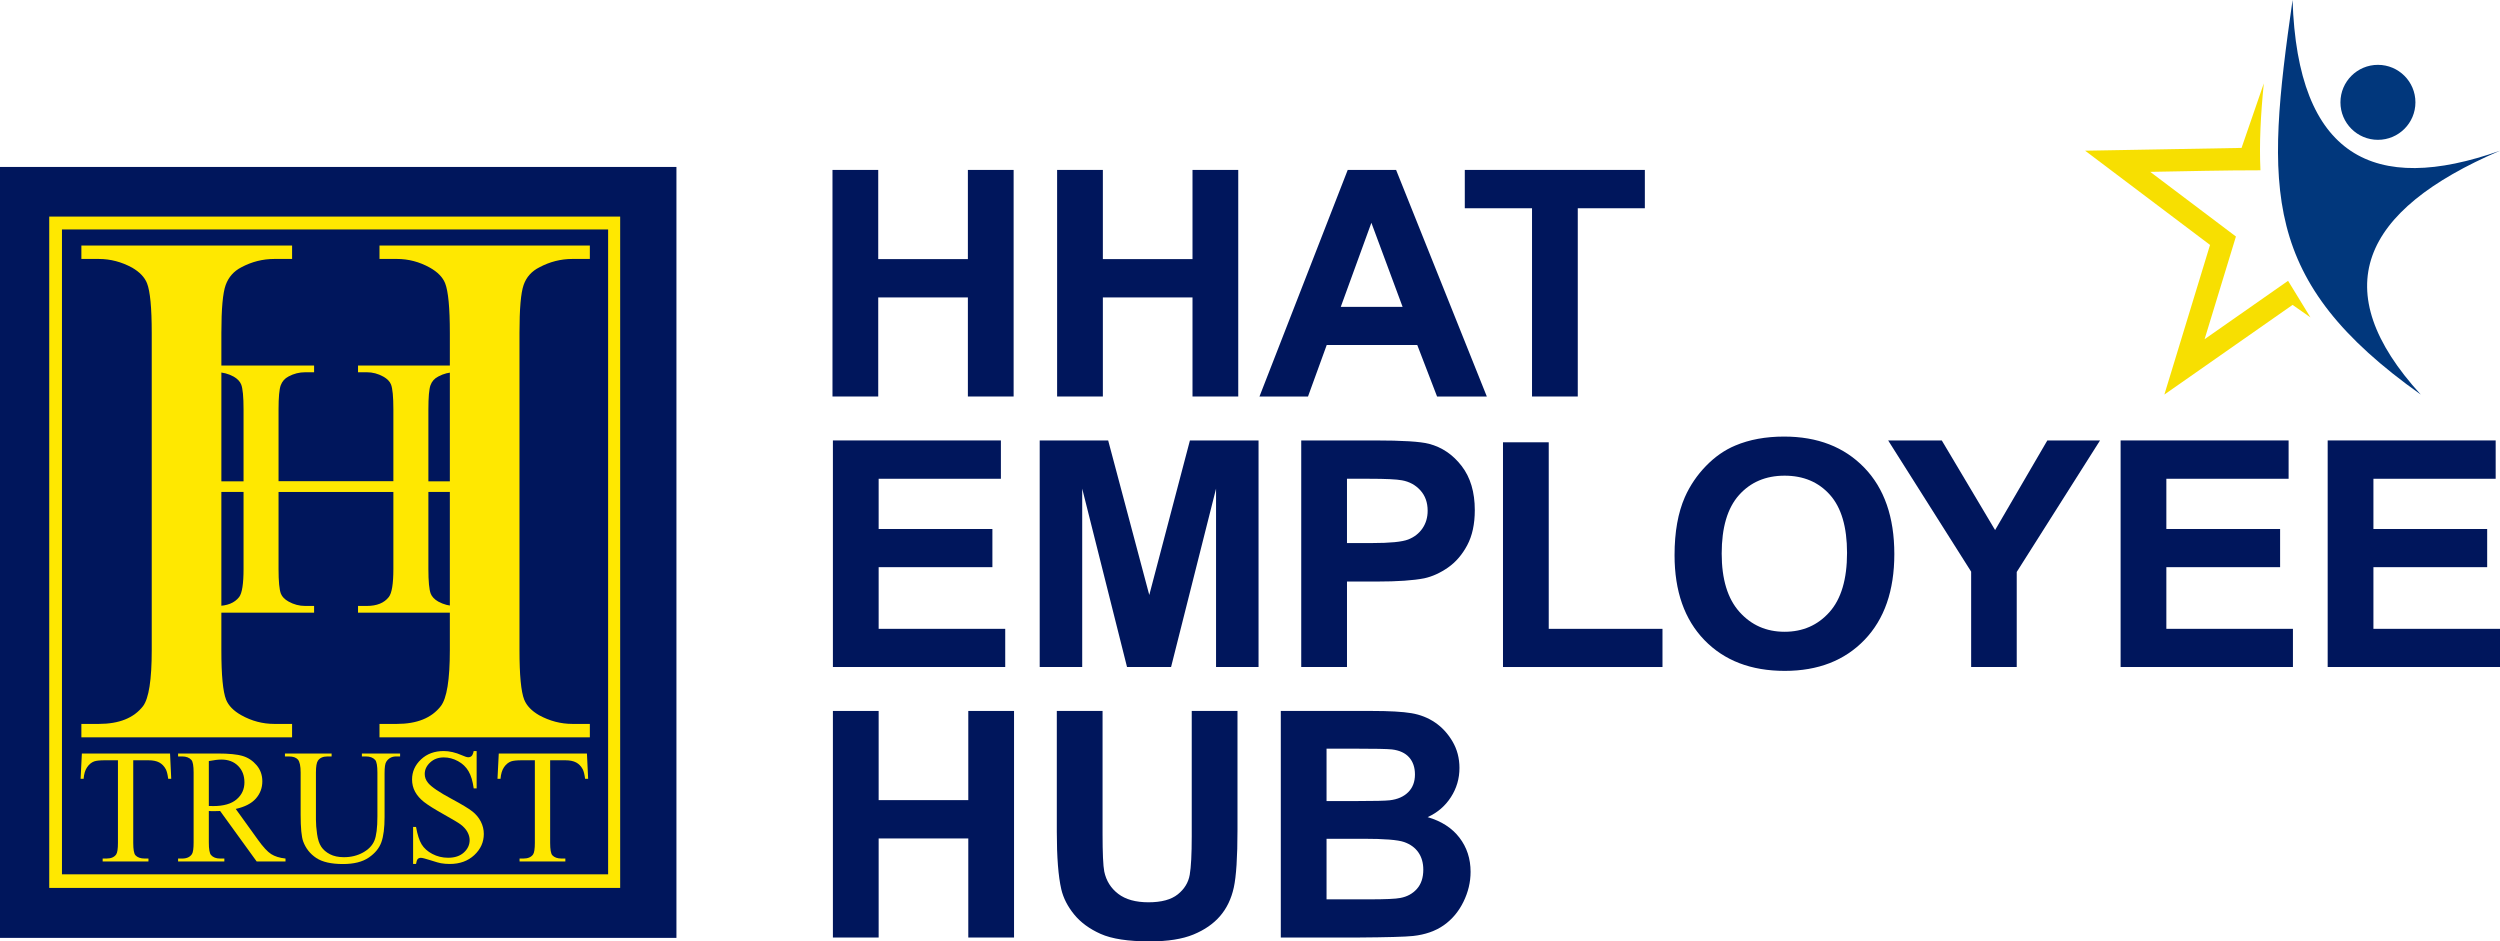
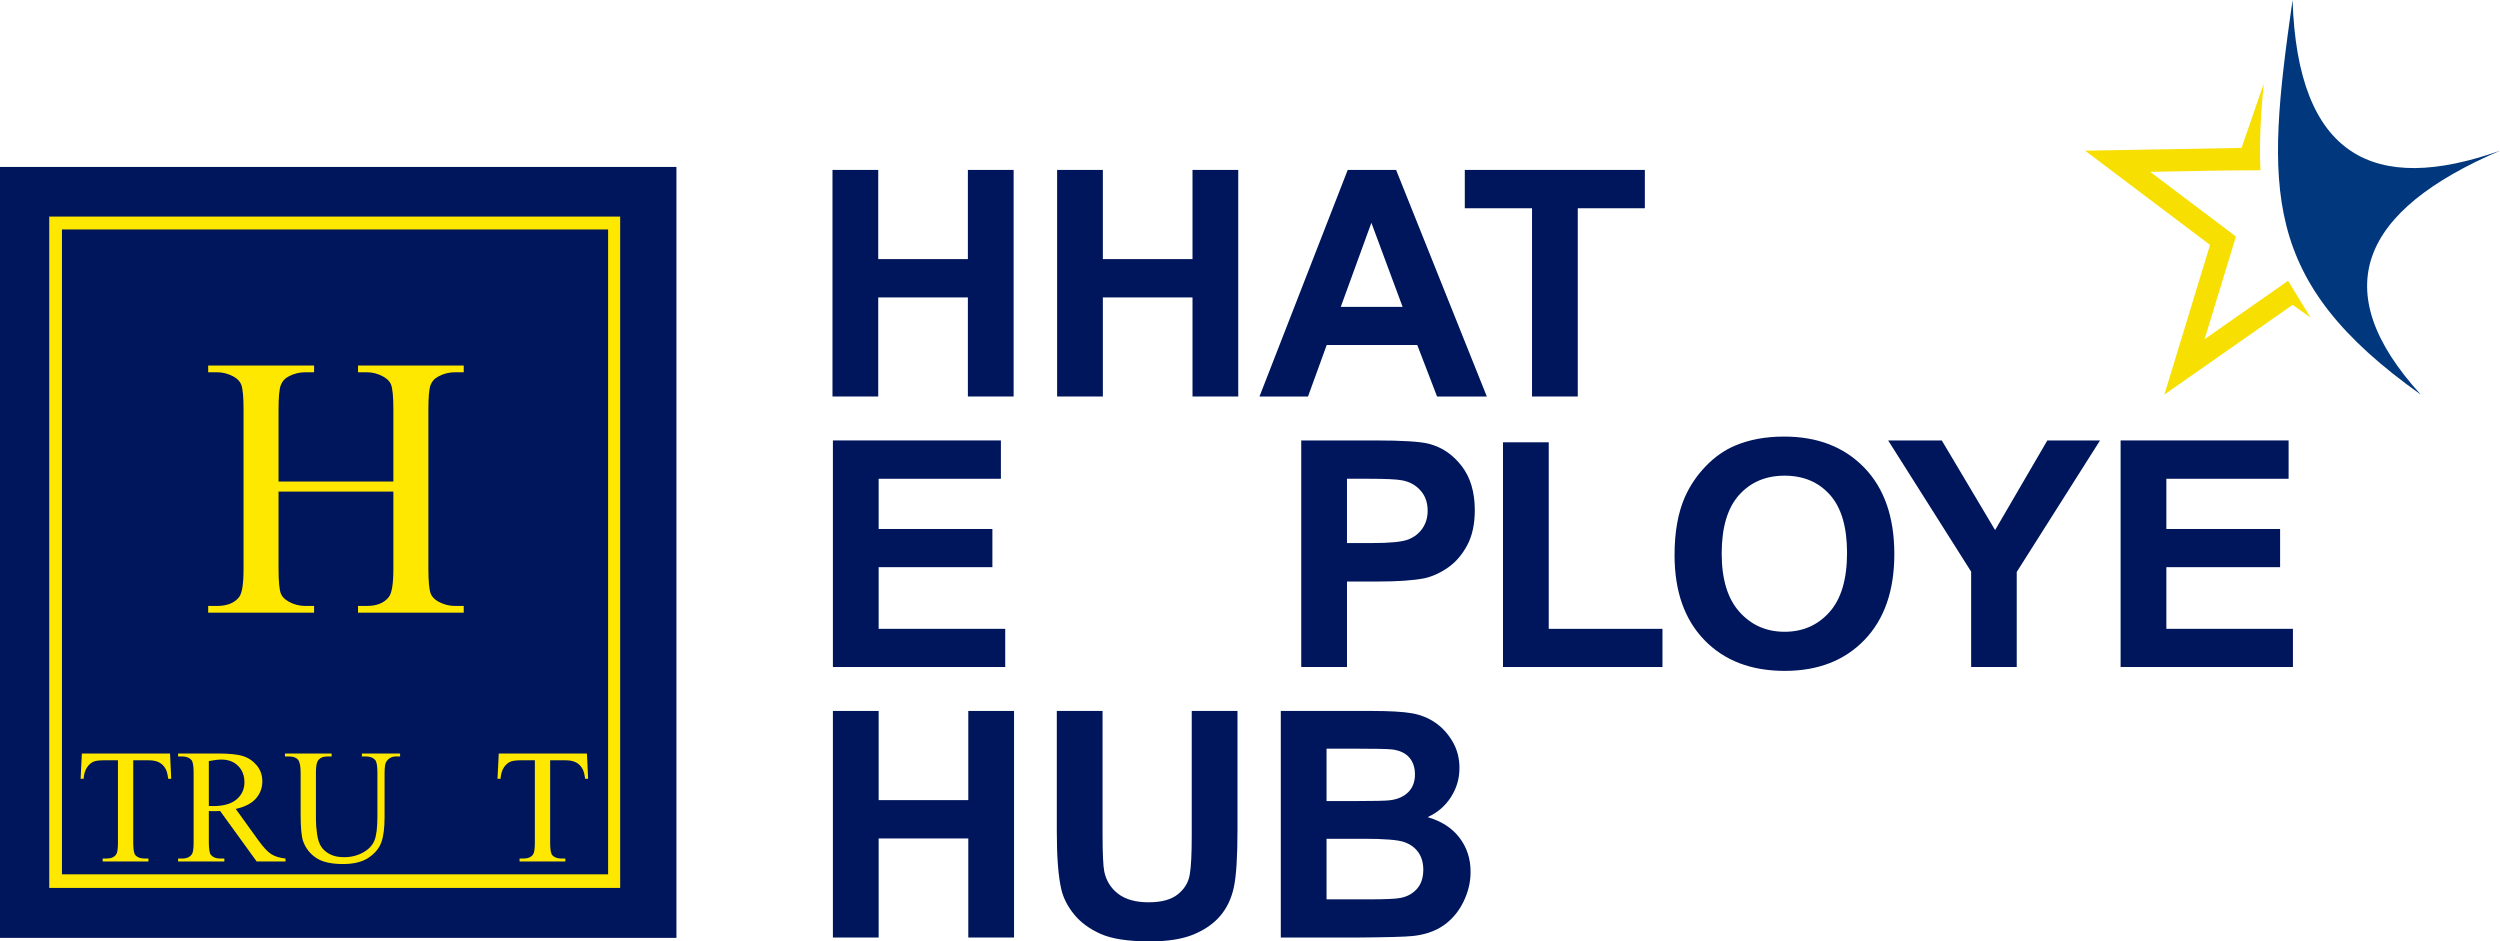
<svg xmlns="http://www.w3.org/2000/svg" id="Guides" width="794.042" height="299" version="1.1" viewBox="0 0 794.042 299">
  <defs>
    <style>
      .cls-1 {
        fill: #f7df01;
      }

      .cls-1, .cls-2 {
        fill-rule: evenodd;
      }

      .cls-1, .cls-2, .cls-3, .cls-4 {
        stroke-width: 0px;
      }

      .cls-2 {
        fill: #01377c;
      }

      .cls-3 {
        fill: #ffe800;
      }

      .cls-4 {
        fill: #00165c;
      }
    </style>
  </defs>
  <g>
    <rect class="cls-4" y="53.026" width="214.848" height="244.862" />
    <rect class="cls-3" x="15.638" y="68.79" width="181.339" height="213.228" />
    <rect class="cls-4" x="19.681" y="72.881" width="173.468" height="204.817" />
    <g>
      <path class="cls-3" d="M54.009,239.325l.378,8.044h-.961c-.185-1.415-.438-2.427-.759-3.034-.522-.98-1.218-1.701-2.086-2.163-.869-.463-2.011-.697-3.428-.697h-4.832v26.206c0,2.106.229,3.423.683,3.946.641.708,1.627,1.061,2.959,1.061h1.189v.936h-14.544v-.936h1.214c1.45,0,2.479-.438,3.086-1.314.371-.539.557-1.772.557-3.693v-26.206h-4.123c-1.603,0-2.74.12-3.415.354-.876.321-1.627.936-2.251,1.848-.625.912-.995,2.142-1.113,3.693h-.961l.404-8.044h28.001Z" />
      <path class="cls-3" d="M90.685,273.624h-9.156l-11.611-16.037c-.86.035-1.561.052-2.099.052-.219,0-.456-.005-.709-.014-.252-.008-.514-.022-.784-.038v9.965c0,2.161.237,3.5.709,4.022.641.743,1.601,1.113,2.883,1.113h1.34v.936h-14.695v-.936h1.29c1.449,0,2.487-.471,3.11-1.415.354-.522.532-1.763.532-3.72v-22.157c0-2.158-.237-3.5-.709-4.022-.657-.74-1.636-1.113-2.934-1.113h-1.29v-.936h12.495c3.642,0,6.327.267,8.056.797,1.728.531,3.195,1.51,4.4,2.934,1.206,1.426,1.808,3.124,1.808,5.097,0,2.109-.687,3.938-2.061,5.489s-3.502,2.648-6.387,3.287l7.084,9.84c1.618,2.261,3.01,3.761,4.173,4.504,1.163.74,2.68,1.214,4.553,1.415v.936ZM66.327,255.996c.32,0,.599.003.835.011.235.008.43.014.581.014,3.271,0,5.738-.708,7.399-2.125,1.66-1.415,2.491-3.219,2.491-5.413,0-2.142-.671-3.883-2.011-5.222-1.34-1.342-3.116-2.011-5.324-2.011-.978,0-2.302.161-3.972.479v14.268Z" />
      <path class="cls-3" d="M114.943,240.261v-.936h12.137v.936h-1.29c-1.344,0-2.384.566-3.108,1.695-.354.522-.533,1.736-.533,3.641v13.914c0,3.44-.337,6.107-1.023,8.003-.68,1.897-2.025,3.524-4.022,4.882s-4.719,2.036-8.159,2.036c-3.742,0-6.583-.648-8.522-1.946-1.94-1.298-3.315-3.045-4.124-5.236-.539-1.502-.808-4.316-.808-8.45v-13.405c0-2.106-.291-3.491-.874-4.147-.581-.659-1.521-.988-2.819-.988h-1.291v-.936h14.823v.936h-1.316c-1.416,0-2.427.446-3.034,1.342-.422.607-.633,1.872-.633,3.794v14.948c0,1.333.122,2.86.366,4.58.245,1.72.687,3.059,1.328,4.019.641.963,1.565,1.755,2.77,2.378s2.685.936,4.438.936c2.242,0,4.251-.49,6.02-1.467,1.769-.977,2.983-2.229,3.63-3.755s.974-4.112.974-7.753v-13.887c0-2.142-.234-3.481-.708-4.022-.659-.74-1.638-1.113-2.934-1.113h-1.29Z" />
-       <path class="cls-3" d="M151.39,238.541v11.862h-.936c-.305-2.275-.846-4.087-1.633-5.437-.784-1.35-1.899-2.419-3.35-3.211-1.45-.795-2.953-1.189-4.504-1.189-1.753,0-3.203.536-4.349,1.606-1.148,1.072-1.72,2.289-1.72,3.655,0,1.045.362,1.997,1.086,2.857,1.045,1.265,3.532,2.953,7.462,5.059,3.203,1.72,5.391,3.04,6.564,3.96s2.074,2.003,2.708,3.249c.631,1.249.947,2.555.947,3.921,0,2.596-1.007,4.836-3.021,6.716-2.016,1.88-4.61,2.819-7.78,2.819-.993,0-1.929-.076-2.806-.229-.522-.084-1.606-.392-3.252-.923-1.644-.531-2.683-.797-3.124-.797-.422,0-.754.128-.999.381s-.425.776-.544,1.567h-.933v-11.762h.933c.441,2.463,1.029,4.305,1.772,5.527s1.875,2.24,3.402,3.048,3.2,1.214,5.021,1.214c2.109,0,3.774-.555,4.996-1.668s1.834-2.43,1.834-3.946c0-.844-.231-1.695-.697-2.555-.463-.86-1.184-1.66-2.161-2.403-.659-.506-2.455-1.581-5.388-3.225s-5.021-2.955-6.262-3.932c-1.238-.98-2.18-2.057-2.819-3.238-.642-1.181-.961-2.479-.961-3.897,0-2.46.944-4.58,2.833-6.36,1.889-1.78,4.292-2.67,7.209-2.67,1.821,0,3.75.446,5.791,1.342.944.422,1.611.631,2.0.631.438,0,.795-.131,1.075-.392.278-.261.501-.789.669-1.581h.936Z" />
      <path class="cls-3" d="M186.421,239.325l.381,8.044h-.961c-.188-1.415-.441-2.427-.759-3.034-.522-.98-1.219-1.701-2.087-2.163s-2.011-.697-3.429-.697h-4.83v26.206c0,2.106.229,3.423.683,3.946.642.708,1.627,1.061,2.961,1.061h1.186v.936h-14.543v-.936h1.214c1.45,0,2.479-.438,3.086-1.314.37-.539.558-1.772.558-3.693v-26.206h-4.126c-1.6,0-2.74.12-3.413.354-.879.321-1.627.936-2.253,1.848-.623.912-.993,2.142-1.113,3.693h-.961l.405-8.044h28Z" />
    </g>
-     <path class="cls-3" d="M70.309,152.881h72.571v-47.132c0-7.987-.5-13.247-1.497-15.781-.77-1.92-2.381-3.572-4.838-4.954-3.304-1.842-6.795-2.765-10.482-2.765h-5.53v-4.262h66.811v4.262h-5.53c-3.684,0-7.181.884-10.482,2.651-2.457,1.229-4.128,3.091-5.01,5.586-.884,2.497-1.325,7.586-1.325,15.264v100.792c0,7.911.498,13.133,1.499,15.667.765,1.919,2.34,3.571,4.722,4.953,3.38,1.842,6.912,2.765,10.597,2.765h5.53v4.262h-66.811v-4.262h5.53c6.373,0,11.019-1.88,13.938-5.644,1.919-2.458,2.879-8.371,2.879-17.741v-50.294h-72.571v50.294c0,7.911.499,13.133,1.498,15.667.766,1.919,2.38,3.571,4.837,4.953,3.301,1.842,6.797,2.765,10.482,2.765h5.645v4.262H25.846v-4.262h5.53c6.451,0,11.133-1.88,14.053-5.644,1.844-2.458,2.765-8.371,2.765-17.741v-100.792c0-7.987-.501-13.247-1.498-15.781-.769-1.92-2.343-3.572-4.723-4.954-3.38-1.842-6.911-2.765-10.597-2.765h-5.53v-4.262h66.927v4.262h-5.645c-3.686,0-7.181.884-10.482,2.651-2.381,1.229-4.032,3.091-4.953,5.586-.921,2.497-1.382,7.586-1.382,15.264v47.132Z" />
    <path class="cls-3" d="M88.47,152.94h36.471v-22.897c0-4.014-.25-6.658-.751-7.931-.387-.965-1.197-1.795-2.433-2.49-1.66-.927-3.413-1.389-5.269-1.389h-2.776v-2.142h33.576v2.142h-2.776c-1.856,0-3.608.445-5.268,1.332-1.236.618-2.074,1.554-2.52,2.807-.446,1.256-.664,3.812-.664,7.671v50.66c0,3.976.25,6.599.751,7.873.387.966,1.176,1.796,2.373,2.49,1.698.925,3.472,1.391,5.328,1.391h2.776v2.142h-33.576v-2.142h2.776c3.206,0,5.541-.947,7.005-2.838.969-1.236,1.448-4.207,1.448-8.915v-24.571h-36.471v24.571c0,3.976.251,6.599.753,7.873.385.966,1.196,1.796,2.431,2.49,1.659.925,3.415,1.391,5.269,1.391h2.837v2.142h-33.638v-2.142h2.78c3.243,0,5.595-.947,7.063-2.838.927-1.236,1.389-4.207,1.389-8.915v-50.66c0-4.014-.252-6.658-.752-7.931-.387-.965-1.178-1.795-2.374-2.49-1.698-.927-3.474-1.389-5.326-1.389h-2.78v-2.142h33.638v2.142h-2.837c-1.853,0-3.61.445-5.269,1.332-1.197.618-2.026,1.554-2.49,2.807-.463,1.256-.694,3.812-.694,7.671v22.897Z" />
  </g>
  <g>
    <path class="cls-4" d="M264.412,125.935V53.971h14.53v28.324h28.472v-28.324h14.53v71.964h-14.53v-31.466h-28.472v31.466h-14.53Z" />
    <path class="cls-4" d="M335.757,125.935V53.971h14.53v28.324h28.472v-28.324h14.53v71.964h-14.53v-31.466h-28.472v31.466h-14.53Z" />
    <path class="cls-4" d="M472.241,125.935h-15.807l-6.284-16.347h-28.766l-5.94,16.347h-15.414l28.029-71.964h15.365l28.816,71.964ZM445.488,97.463l-9.916-26.704-9.719,26.704h19.636Z" />
    <path class="cls-4" d="M486.596,125.935v-59.79h-21.353v-12.174h57.188v12.174h-21.305v59.79h-14.53Z" />
  </g>
  <g>
    <path class="cls-4" d="M264.544,211.854v-71.964h53.359v12.174h-38.829v15.954h36.129v12.124h-36.129v19.586h40.203v12.125h-54.733Z" />
-     <path class="cls-4" d="M330.226,211.854v-71.964h21.747l13.057,49.088,12.911-49.088h21.795v71.964h-13.499v-56.649l-14.285,56.649h-13.99l-14.235-56.649v56.649h-13.5Z" />
    <path class="cls-4" d="M413.294,211.854v-71.964h23.317c8.836,0,14.595.361,17.28,1.081,4.123,1.08,7.576,3.429,10.357,7.044,2.782,3.616,4.173,8.288,4.173,14.014,0,4.418-.803,8.133-2.406,11.144-1.604,3.011-3.64,5.375-6.111,7.093-2.471,1.718-4.982,2.856-7.535,3.412-3.469.687-8.492,1.031-15.07,1.031h-9.474v27.146h-14.53ZM427.824,152.063v20.421h7.952c5.726,0,9.555-.376,11.486-1.129,1.93-.752,3.444-1.93,4.54-3.534,1.096-1.604,1.645-3.469,1.645-5.596,0-2.618-.77-4.778-2.308-6.48s-3.485-2.765-5.841-3.191c-1.736-.326-5.22-.491-10.456-.491h-7.019Z" />
    <path class="cls-4" d="M477.374,211.854v-71.375h14.53v59.25h36.129v12.125h-50.659Z" />
-     <path class="cls-4" d="M531.867,176.314c0-7.331,1.096-13.483,3.289-18.457,1.636-3.665,3.869-6.954,6.701-9.867,2.83-2.913,5.931-5.073,9.302-6.48,4.483-1.898,9.653-2.848,15.512-2.848,10.603,0,19.087,3.289,25.452,9.867,6.365,6.578,9.548,15.725,9.548,27.441,0,11.618-3.158,20.707-9.474,27.269-6.316,6.562-14.76,9.842-25.33,9.842-10.701,0-19.211-3.265-25.526-9.793-6.316-6.529-9.474-15.52-9.474-26.974ZM546.839,175.823c0,8.149,1.882,14.327,5.646,18.531,3.762,4.206,8.541,6.308,14.334,6.308,5.792,0,10.545-2.086,14.26-6.259,3.714-4.173,5.571-10.432,5.571-18.776,0-8.247-1.808-14.399-5.424-18.457-3.616-4.057-8.419-6.087-14.407-6.087-5.989,0-10.816,2.054-14.482,6.161-3.666,4.108-5.498,10.301-5.498,18.58Z" />
+     <path class="cls-4" d="M531.867,176.314c0-7.331,1.096-13.483,3.289-18.457,1.636-3.665,3.869-6.954,6.701-9.867,2.83-2.913,5.931-5.073,9.302-6.48,4.483-1.898,9.653-2.848,15.512-2.848,10.603,0,19.087,3.289,25.452,9.867,6.365,6.578,9.548,15.725,9.548,27.441,0,11.618-3.158,20.707-9.474,27.269-6.316,6.562-14.76,9.842-25.33,9.842-10.701,0-19.211-3.265-25.526-9.793-6.316-6.529-9.474-15.52-9.474-26.974ZM546.839,175.823c0,8.149,1.882,14.327,5.646,18.531,3.762,4.206,8.541,6.308,14.334,6.308,5.792,0,10.545-2.086,14.26-6.259,3.714-4.173,5.571-10.432,5.571-18.776,0-8.247-1.808-14.399-5.424-18.457-3.616-4.057-8.419-6.087-14.407-6.087-5.989,0-10.816,2.054-14.482,6.161-3.666,4.108-5.498,10.301-5.498,18.58" />
    <path class="cls-4" d="M626.068,211.854v-30.287l-26.361-41.677h17.034l16.936,28.472,16.591-28.472h16.74l-26.459,41.775v30.189h-14.481Z" />
    <path class="cls-4" d="M673.541,211.854v-71.964h53.359v12.174h-38.829v15.954h36.129v12.124h-36.129v19.586h40.203v12.125h-54.733Z" />
-     <path class="cls-4" d="M739.309,211.854v-71.964h53.359v12.174h-38.829v15.954h36.129v12.124h-36.129v19.586h40.203v12.125h-54.733Z" />
  </g>
  <g>
    <path class="cls-4" d="M264.544,297.773v-71.964h14.53v28.324h28.472v-28.324h14.53v71.964h-14.53v-31.466h-28.472v31.466h-14.53Z" />
    <path class="cls-4" d="M335.661,225.809h14.531v38.977c0,6.185.179,10.194.54,12.026.621,2.946,2.102,5.31,4.442,7.094,2.34,1.784,5.538,2.675,9.597,2.675,4.123,0,7.232-.842,9.327-2.528,2.094-1.685,3.354-3.756,3.78-6.21s.638-6.528.638-12.223v-39.811h14.531v37.798c0,8.64-.393,14.744-1.179,18.311-.785,3.567-2.234,6.578-4.344,9.032-2.111,2.454-4.934,4.41-8.468,5.866-3.535,1.455-8.149,2.184-13.844,2.184-6.872,0-12.084-.794-15.635-2.381-3.551-1.586-6.357-3.649-8.419-6.185-2.061-2.536-3.419-5.196-4.074-7.977-.949-4.123-1.424-10.211-1.424-18.261v-38.387Z" />
    <path class="cls-4" d="M406.802,225.809h28.766c5.694,0,9.94.238,12.738.712,2.798.475,5.302,1.465,7.511,2.969,2.209,1.506,4.05,3.51,5.523,6.014,1.473,2.503,2.209,5.309,2.209,8.418,0,3.371-.908,6.464-2.725,9.278-1.816,2.815-4.279,4.926-7.388,6.333,4.385,1.276,7.756,3.453,10.113,6.528,2.356,3.077,3.534,6.693,3.534,10.849,0,3.274-.761,6.456-2.282,9.548-1.522,3.092-3.601,5.564-6.235,7.413-2.634,1.849-5.882,2.987-9.743,3.411-2.422.263-8.264.426-17.525.491h-24.495v-71.964ZM421.333,237.786v16.641h9.523c5.661,0,9.18-.081,10.554-.245,2.486-.295,4.442-1.154,5.866-2.577,1.424-1.424,2.135-3.297,2.135-5.621,0-2.225-.613-4.033-1.84-5.425-1.227-1.39-3.052-2.234-5.473-2.528-1.441-.163-5.581-.246-12.419-.246h-8.346ZM421.333,266.405v19.243h13.451c5.236,0,8.557-.147,9.965-.442,2.16-.392,3.919-1.35,5.277-2.871,1.357-1.521,2.037-3.559,2.037-6.111,0-2.16-.524-3.992-1.571-5.498-1.048-1.505-2.562-2.602-4.541-3.289-1.981-.687-6.275-1.031-12.886-1.031h-11.732Z" />
  </g>
  <g>
    <path class="cls-2" d="M794.042,47.868c-40.03,14.179-64.302,1.975-65.886-47.868-8.622,60.302-10.163,89.191,40.72,125.321-30.321-33.201-19.118-58.462,25.166-77.453h0Z" />
-     <path class="cls-2" d="M755.272,20.596c6.577,0,11.908,5.331,11.908,11.908,0,6.577-5.331,11.908-11.908,11.908-6.577,0-11.908-5.331-11.908-11.908,0-6.577,5.331-11.908,11.908-11.908h0Z" />
    <path class="cls-1" d="M700.215,107.735l9.954-32.614-27.223-20.535c11.707-.21,23.323-.501,35.011-.501-.4-8.529.069-17.649,1.067-27.6l-7.067,20.493-49.685.891,39.672,29.925-14.506,47.528,40.72-28.483,5.68,3.974-7.11-11.622-26.513,18.545Z" />
  </g>
</svg>